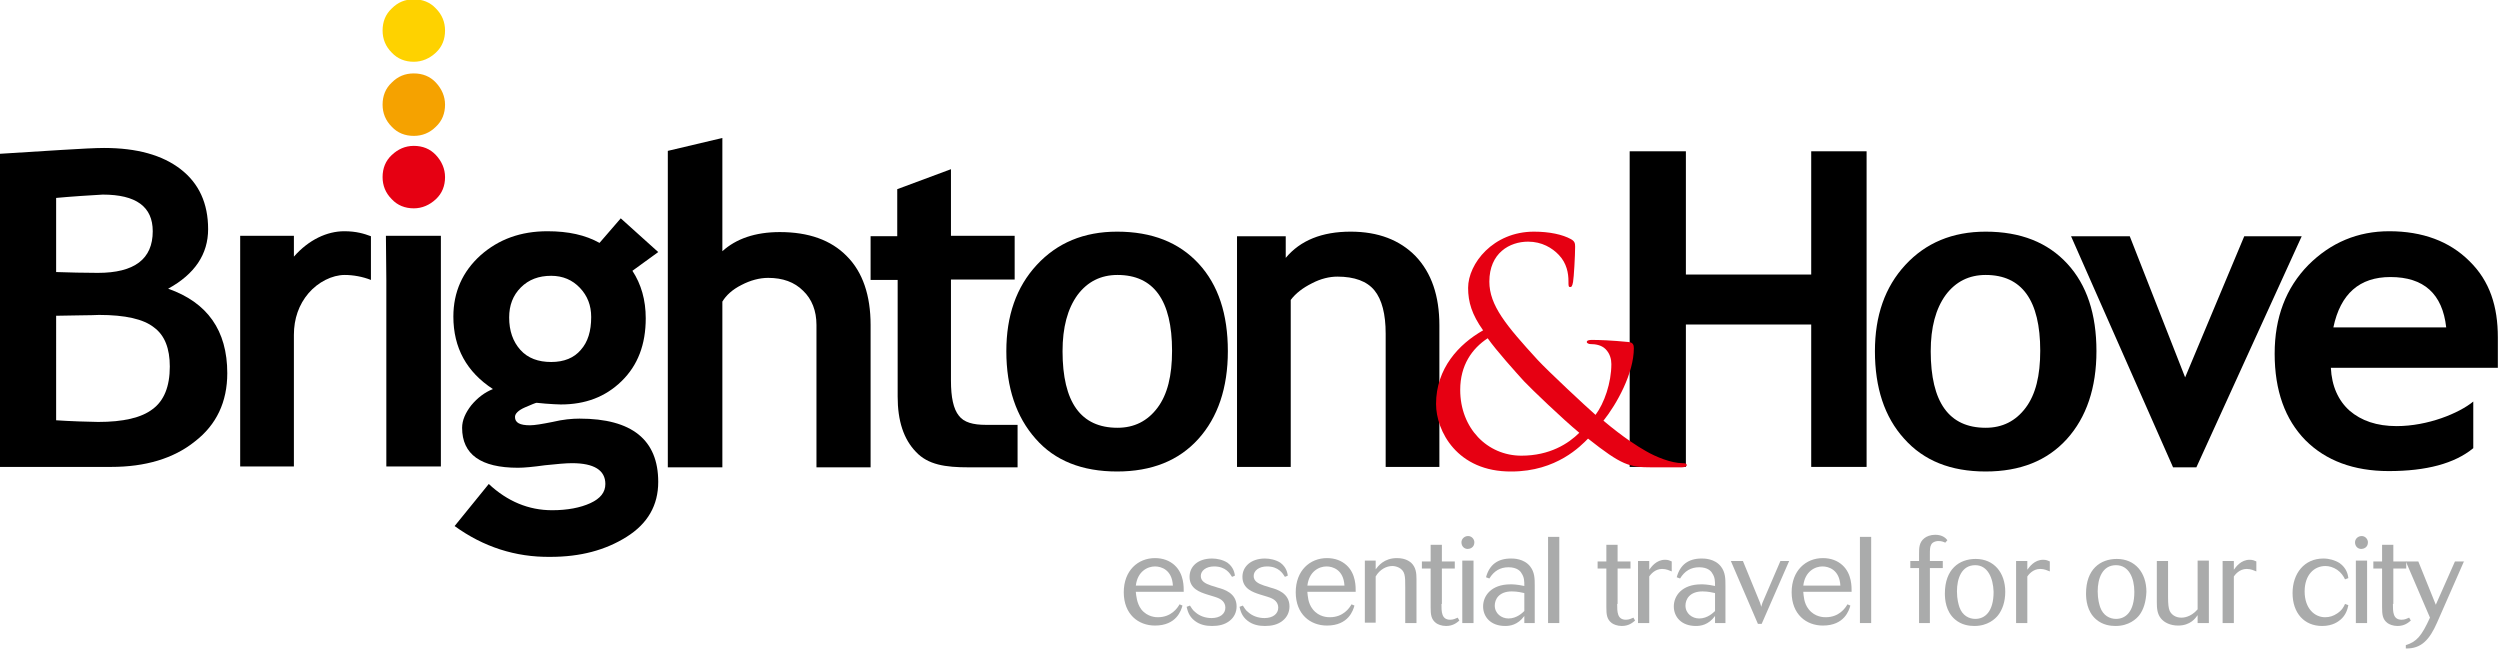
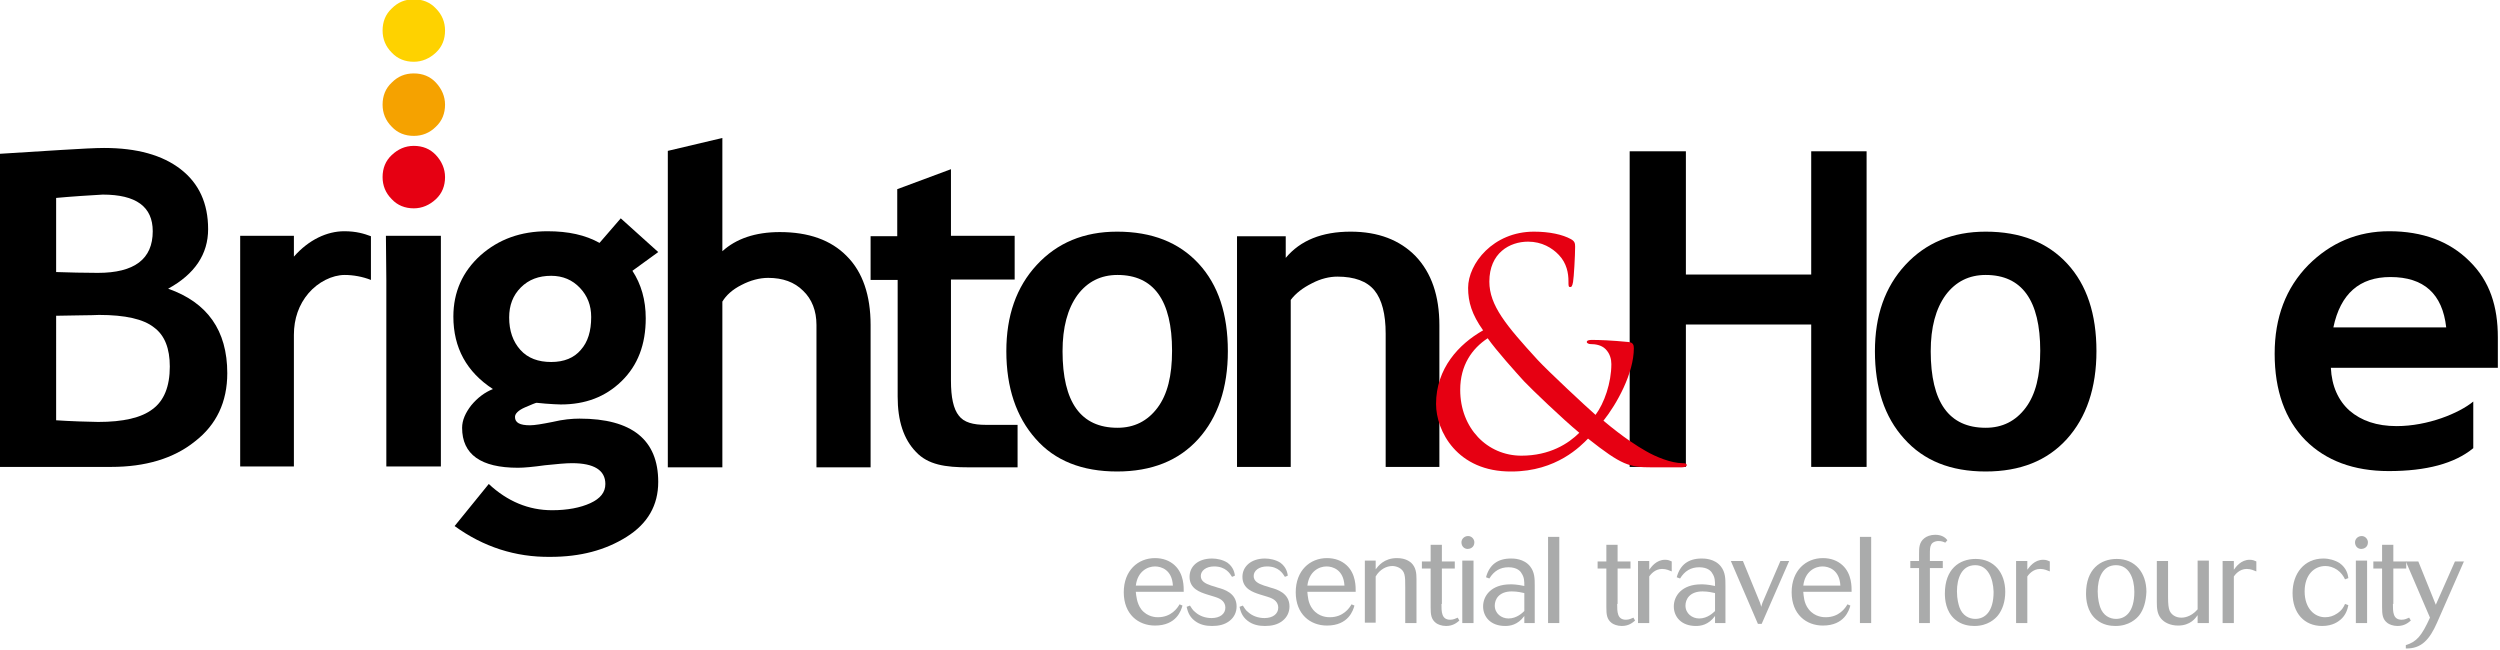
<svg xmlns="http://www.w3.org/2000/svg" height="49.454" width="190.327" preserveAspectRatio="xMinYMin meet" xml:space="preserve" viewBox="0 0 190.327 49.454" y="0px" x="0px" id="layer" version="1.1">
  <defs id="defs3834" />
  <style id="style3799" type="text/css">
	.st0{fill:#006BB6;}
	.st1{fill:#FFFFFF;}
	.st2{fill:#ED1C2E;}
	.st3{fill:#F9A13A;}
</style>
  <g style="stroke-width:3.152" transform="matrix(0.317,0,0,0.317,-8.533,-78.637)" id="g3831">
    <g style="stroke-width:3.152" id="g3829">
      <g style="stroke-width:3.152" id="g3827">
        <g style="stroke-width:3.152" id="g3825">
          <polygon style="stroke-width:3.152" id="polygon3741" points="461.9,326 431.8,326 431.8,360.2 418.3,360.2 418.3,284.4 431.8,284.4 431.8,314 461.9,314 461.9,284.4 475.2,284.4 475.2,360.2 461.9,360.2 " />
          <g style="stroke-width:3.152" id="g3823">
            <path style="stroke-width:3.152" id="path3743" d="m 477.2,332.4 c 0,-8.5 2.4,-15.4 7.3,-20.7 4.9,-5.3 11.3,-8 19.3,-8 8.4,0 14.9,2.6 19.6,7.7 4.7,5.1 7,12.1 7,21 0,8.8 -2.4,15.9 -7.1,21.1 -4.7,5.2 -11.2,7.8 -19.5,7.8 -8.4,0 -14.9,-2.6 -19.6,-7.9 -4.7,-5.2 -7,-12.2 -7,-21 m 13.4,0 c 0,12.3 4.4,18.4 13.2,18.4 4,0 7.2,-1.6 9.6,-4.8 2.4,-3.2 3.5,-7.7 3.5,-13.7 0,-12.1 -4.4,-18.2 -13.1,-18.2 -4,0 -7.2,1.6 -9.6,4.8 -2.4,3.3 -3.6,7.8 -3.6,13.5" />
            <path style="stroke-width:3.152" id="path3745" d="m 626.9,336.4 h -40.2 c 0.2,4.4 1.8,7.9 4.5,10.3 2.8,2.4 6.5,3.7 11.3,3.7 7.5,0 15,-3.1 18.4,-5.9 v 11.2 c -4.5,3.7 -11.3,5.5 -20.3,5.5 -8.4,0 -15.1,-2.5 -20,-7.4 -4.9,-5 -7.4,-11.9 -7.4,-20.8 0,-8.7 2.7,-15.8 8.1,-21.3 5.4,-5.4 11.9,-8.1 19.4,-8.1 8,0 14.5,2.4 19.3,7.2 4.9,4.8 6.8,10.9 6.8,18.3 v 7.3 z m -39.6,-9.7 h 27.1 c -0.9,-8.1 -5.4,-12.1 -13.4,-12.1 -7.4,0 -12,4 -13.7,12.1" />
-             <polygon style="stroke-width:3.152" id="polygon3747" points="579.7,304.8 554.4,360.3 548.8,360.3 524.3,304.8 538.4,304.8 551.7,338.7 565.9,304.8 " />
            <path style="fill:#e60012;stroke-width:3.152" id="path3749" d="m 126.3,283.1 c 2.1,0 3.9,0.7 5.3,2.2 1.4,1.5 2.2,3.3 2.2,5.3 0,2.1 -0.7,3.9 -2.2,5.3 -1.5,1.4 -3.3,2.2 -5.3,2.2 -2.1,0 -3.9,-0.7 -5.3,-2.2 -1.5,-1.5 -2.2,-3.3 -2.2,-5.3 0,-2.1 0.7,-3.9 2.2,-5.3 1.5,-1.4 3.2,-2.2 5.3,-2.2" class="st0" />
            <path style="fill:#f5a200;stroke-width:3.152" id="path3751" d="m 126.3,265.7 c 2.1,0 3.9,0.7 5.3,2.2 1.4,1.5 2.2,3.3 2.2,5.3 0,2.1 -0.7,3.9 -2.2,5.3 -1.5,1.5 -3.3,2.2 -5.3,2.2 -2.1,0 -3.9,-0.7 -5.3,-2.2 -1.5,-1.5 -2.2,-3.3 -2.2,-5.3 0,-2.1 0.7,-3.9 2.2,-5.3 1.5,-1.5 3.2,-2.2 5.3,-2.2" class="st1" />
            <path style="fill:#fed200;stroke-width:3.152" id="path3753" d="m 126.3,247.9 c 2.1,0 3.9,0.7 5.3,2.2 1.5,1.5 2.2,3.3 2.2,5.3 0,2.1 -0.7,3.9 -2.2,5.3 -1.5,1.4 -3.3,2.2 -5.3,2.2 -2.1,0 -3.9,-0.7 -5.3,-2.2 -1.5,-1.5 -2.2,-3.3 -2.2,-5.3 0,-2.1 0.7,-3.9 2.2,-5.3 1.5,-1.5 3.2,-2.2 5.3,-2.2" class="st2" />
            <path style="stroke-width:3.152" id="path3755" d="M 53.6,360.2 H 26.9 V 285 c 10.2,-0.6 20.9,-1.4 25,-1.4 7.9,0 14,1.7 18.4,5.1 4.4,3.4 6.6,8.2 6.6,14.4 0,6 -3.2,10.8 -9.6,14.3 9.4,3.3 14.2,10 14.2,20.3 0,6.9 -2.6,12.4 -7.8,16.4 -5.1,4.1 -11.9,6.1 -20.1,6.1 M 40.4,295.6 v 17.8 c 2.1,0.1 7.7,0.2 10,0.2 8.8,0 13.2,-3.3 13.2,-10 0,-5.9 -4,-8.8 -12,-8.8 -2.1,0.1 -8.1,0.5 -11.2,0.8 m 0,28.3 V 349 c 2.7,0.2 8.4,0.4 10.1,0.4 6,0 10.4,-1 13.1,-3.1 2.7,-2 4.1,-5.4 4.1,-10.2 0,-4.3 -1.2,-7.5 -3.8,-9.4 -2.5,-2 -6.9,-3 -13.2,-3 -1.4,0.1 -7.1,0.1 -10.3,0.2" />
            <path style="stroke-width:3.152" id="path3757" d="m 136.1,374.4 8.2,-10.1 c 4.5,4.2 9.6,6.3 15.2,6.3 3.7,0 6.8,-0.6 9.2,-1.7 2.4,-1.1 3.6,-2.6 3.6,-4.6 0,-3.3 -2.7,-5 -8,-5 -1.5,0 -3.6,0.2 -6.5,0.5 -2.9,0.4 -5,0.6 -6.5,0.6 -8.9,0 -13.4,-3.2 -13.4,-9.6 0,-1.8 0.8,-3.6 2.2,-5.4 1.5,-1.8 3.2,-3.1 5.2,-3.9 -6.3,-4.1 -9.5,-9.9 -9.5,-17.4 0,-5.9 2.2,-10.8 6.5,-14.7 4.4,-3.9 9.7,-5.8 16.1,-5.8 5,0 9.1,0.9 12.5,2.8 l 5.1,-5.9 9,8.1 -6.2,4.5 c 2.1,3.2 3.2,7 3.2,11.4 0,6.3 -1.9,11.3 -5.8,15.1 -3.9,3.8 -8.7,5.6 -14.6,5.6 -0.9,0 -2.2,-0.1 -3.7,-0.2 l -2.1,-0.2 c -0.2,0 -1.2,0.4 -2.8,1.1 -1.6,0.7 -2.4,1.5 -2.4,2.3 0,1.4 1.2,2 3.6,2 1.1,0 2.9,-0.3 5.4,-0.8 2.5,-0.6 4.7,-0.8 6.5,-0.8 12.6,0 18.9,5.1 18.9,15.2 0,5.6 -2.5,10 -7.6,13.2 -5.1,3.2 -11.1,4.8 -18.3,4.8 -8.4,0.1 -16.1,-2.4 -23,-7.4 m 13.1,-50.1 c 0,3.2 0.9,5.8 2.7,7.8 1.8,2 4.3,2.9 7.4,2.9 3.1,0 5.5,-1 7.1,-2.9 1.7,-1.9 2.5,-4.5 2.5,-7.9 0,-2.8 -0.9,-5.1 -2.7,-7 -1.8,-1.9 -4.1,-2.9 -6.9,-2.9 -3,0 -5.4,0.9 -7.3,2.8 -1.9,1.9 -2.8,4.3 -2.8,7.2" />
            <path style="stroke-width:3.152" id="path3759" d="m 223,360.2 v -34.1 c 0,-3.4 -1.1,-6.2 -3.2,-8.2 -2.1,-2.1 -4.9,-3.1 -8.4,-3.1 -2.1,0 -4.3,0.6 -6.4,1.7 -2.2,1.1 -3.7,2.5 -4.6,4 v 39.8 h -13.1 v -76 l 13.1,-3.1 v 27.2 c 3.3,-3 7.9,-4.6 13.8,-4.6 6.9,0 12.3,1.9 16.1,5.8 3.8,3.8 5.7,9.4 5.7,16.5 v 34.2 h -13 z" />
            <path style="stroke-width:3.152" id="path3761" d="M 242.5,315.3 H 236 v -10.5 h 6.4 v -11.3 l 12.9,-4.8 v 16 h 15.3 v 10.5 h -15.3 v 24.3 c 0,4 0.6,6.8 1.9,8.4 1.2,1.6 3.4,2.2 6.5,2.2 3.1,0 6.8,0 7.6,0 v 10.2 c -3.1,0 -6.3,0 -11.8,0 -5.5,0 -9.7,-0.6 -12.6,-3.7 -3,-3.1 -4.4,-7.5 -4.4,-13.3 z" />
            <path style="stroke-width:3.152" id="path3763" d="m 268.6,332.4 c 0,-8.5 2.4,-15.4 7.3,-20.7 4.9,-5.3 11.3,-8 19.3,-8 8.4,0 14.9,2.6 19.6,7.7 4.7,5.1 7,12.1 7,21 0,8.8 -2.4,15.9 -7.1,21.1 -4.7,5.2 -11.2,7.8 -19.5,7.8 -8.4,0 -15,-2.6 -19.6,-7.9 -4.6,-5.2 -7,-12.2 -7,-21 m 13.5,0 c 0,12.3 4.4,18.4 13.2,18.4 4,0 7.2,-1.6 9.6,-4.8 2.4,-3.2 3.5,-7.7 3.5,-13.7 0,-12.1 -4.4,-18.2 -13.1,-18.2 -4,0 -7.2,1.6 -9.6,4.8 -2.4,3.3 -3.6,7.8 -3.6,13.5" />
            <path style="stroke-width:3.152" id="path3765" d="m 359.7,360.2 v -32 c 0,-4.7 -0.9,-8.2 -2.7,-10.4 -1.8,-2.2 -4.8,-3.3 -8.9,-3.3 -1.9,0 -4,0.5 -6.1,1.6 -2.2,1.1 -3.9,2.4 -5.1,4 v 40.1 H 324 v -55.4 h 11.7 v 5.2 c 3.5,-4.2 8.7,-6.3 15.6,-6.3 6.6,0 11.8,2 15.6,5.9 3.8,4 5.7,9.5 5.7,16.6 v 34 z" />
            <polygon style="stroke-width:3.152" id="polygon3767" points="119.6,304.7 132.8,304.7 132.8,360.1 119.7,360.1 119.7,315.4 " />
            <path style="stroke-width:3.152" id="path3769" d="m 116,304.8 c -1.6,-0.6 -3.5,-1.2 -6.4,-1.2 -4.1,0 -8.5,2 -12.1,6.1 v -5 H 84.6 v 55.4 h 12.9 v -31.6 c 0,-3.9 1.2,-7.3 3.5,-10 2.3,-2.7 5.7,-4.4 8.7,-4.4 2,0 4.3,0.4 6.3,1.2 z" />
            <path style="fill:#e60012;stroke-width:3.152" id="path3771" d="m 371.8,345.1 c 0,-8.6 5.5,-14.4 11.3,-17.7 -2.7,-3.8 -3.6,-6.8 -3.6,-10.2 0,-5.8 6,-13.5 15.8,-13.5 3.8,0 6.9,0.7 8.9,1.8 0.9,0.5 1,1 1,1.8 0,2.2 -0.3,7.4 -0.5,8.5 -0.2,1.1 -0.4,1.2 -0.7,1.2 -0.4,0 -0.4,-0.3 -0.4,-1.4 0,-1.9 -0.4,-4.3 -2.3,-6.3 -1.6,-1.7 -4.1,-3.2 -7.4,-3.2 -4.4,0 -9.3,2.7 -9.3,9.6 0,5.7 4,10.5 11.6,18.8 2.5,2.7 11.6,11.2 13.9,13.2 2.1,-2.8 3.8,-7.7 3.8,-12.2 0,-1.1 -0.3,-2.5 -1.4,-3.6 -1,-1 -2.5,-1.2 -3.6,-1.2 -0.4,0 -0.9,-0.2 -0.9,-0.5 0,-0.4 0.6,-0.5 1.2,-0.5 1.8,0 4.7,0.1 8.8,0.5 1.1,0.1 1.3,0.7 1.3,1.5 0,6 -4.1,13.4 -7.3,17.4 4.9,4.1 8.1,6.1 10.2,7.3 2.4,1.4 6.1,2.9 8.8,2.9 0.7,0 1,0.1 1,0.5 0,0.3 -0.6,0.5 -1.2,0.5 h -7.2 c -5.4,0 -7.2,-0.5 -15.3,-6.9 -1.7,1.7 -7.5,7.9 -18.4,7.9 -13.1,0.1 -18.1,-9.8 -18.1,-16.2 m 34.4,6.9 c -4.1,-3.4 -11.4,-10.4 -13.3,-12.4 -1.9,-2.1 -6.6,-7.3 -8.7,-10.3 -3.8,2.5 -6.6,6.5 -6.6,12.4 0,9.2 6.5,15.8 14.7,15.8 6.8,0 11.3,-2.9 13.9,-5.5" class="st0" />
            <path style="fill:#aaabab;stroke-width:3.152" id="path3773" d="m 299.7,390.3 c 0.1,0.8 0.2,2.6 1.3,4.1 1.5,1.9 3.6,1.9 4,1.9 3.2,0 4.7,-2.2 5.2,-3.1 0.2,0.1 0.5,0.2 0.7,0.3 -0.3,1.1 -1.4,4.8 -6.6,4.8 -4,0 -7.5,-2.7 -7.5,-8 0,-5.2 3.4,-8.2 7.5,-8.2 1.9,0 3.5,0.6 4.7,1.7 2.3,2.1 2.2,5.3 2.2,6.4 h -11.5 z m 8.9,-1.6 c -0.2,-3.8 -2.8,-4.6 -4.3,-4.6 -1.8,0 -4.2,1.2 -4.6,4.6 z" class="st3" />
            <path style="fill:#aaabab;stroke-width:3.152" id="path3775" d="m 322.8,386.6 c -0.5,-0.8 -1.5,-2.5 -4.3,-2.5 -1.9,0 -3.2,1 -3.2,2.3 0,1.2 1,1.8 2.5,2.3 0.1,0 1.3,0.4 1.6,0.5 1.5,0.4 4.5,1.3 4.5,4.5 0,1.4 -0.6,2.6 -1.6,3.4 -1.2,1 -2.7,1.3 -4.3,1.3 -1.5,0 -2.9,-0.3 -4.1,-1.2 -1.6,-1.2 -1.8,-2.7 -2,-3.4 0.2,-0.1 0.6,-0.2 0.8,-0.3 0.3,0.4 0.6,1.1 1.3,1.6 1,0.9 2.4,1.4 3.9,1.4 2,0 3.3,-1 3.3,-2.5 0,-1.4 -1.1,-2 -1.5,-2.2 -0.6,-0.3 -1.4,-0.5 -3,-1 -1.5,-0.5 -4.1,-1.3 -4.1,-4.2 0,-2.5 2,-4.4 5.4,-4.4 1.2,0 2.6,0.3 3.7,1 1.5,1.1 1.7,2.5 1.8,3.1 -0.1,0.1 -0.5,0.2 -0.7,0.3" class="st3" />
            <path style="fill:#aaabab;stroke-width:3.152" id="path3777" d="m 335.5,386.6 c -0.5,-0.8 -1.5,-2.5 -4.3,-2.5 -1.9,0 -3.2,1 -3.2,2.3 0,1.2 1,1.8 2.5,2.3 0.1,0 1.3,0.4 1.6,0.5 1.5,0.4 4.5,1.3 4.5,4.5 0,1.4 -0.6,2.6 -1.6,3.4 -1.2,1 -2.7,1.3 -4.3,1.3 -1.5,0 -2.9,-0.3 -4.1,-1.2 -1.6,-1.2 -1.8,-2.7 -2,-3.4 0.2,-0.1 0.6,-0.2 0.8,-0.3 0.3,0.4 0.6,1.1 1.3,1.6 1,0.9 2.4,1.4 3.9,1.4 2,0 3.3,-1 3.3,-2.5 0,-1.4 -1.1,-2 -1.5,-2.2 -0.6,-0.3 -1.4,-0.5 -3,-1 -1.5,-0.5 -4.1,-1.3 -4.1,-4.2 0,-2.5 2.1,-4.4 5.4,-4.4 1.2,0 2.6,0.3 3.7,1 1.5,1.1 1.7,2.5 1.8,3.1 -0.1,0.1 -0.5,0.2 -0.7,0.3" class="st3" />
            <path style="fill:#aaabab;stroke-width:3.152" id="path3779" d="m 340.9,390.3 c 0.1,0.8 0.1,2.6 1.3,4.1 1.5,1.9 3.6,1.9 4.1,1.9 3.2,0 4.7,-2.2 5.2,-3.1 0.2,0.1 0.5,0.2 0.7,0.3 -0.3,1.1 -1.4,4.8 -6.6,4.8 -4,0 -7.5,-2.7 -7.5,-8 0,-5.2 3.4,-8.2 7.5,-8.2 1.9,0 3.5,0.6 4.7,1.7 2.3,2.1 2.2,5.3 2.2,6.4 h -11.6 z m 8.9,-1.6 c -0.2,-3.8 -2.8,-4.6 -4.3,-4.6 -1.8,0 -4.2,1.2 -4.6,4.6 z" class="st3" />
            <path style="fill:#aaabab;stroke-width:3.152" id="path3781" d="m 367,397.7 h -2.6 v -8.5 c 0,-1.6 0,-2.4 -0.2,-3.2 -0.4,-1.6 -2.1,-2 -2.9,-2 -1.4,0 -3,0.8 -4,2.5 v 11.1 h -2.6 v -14.9 h 2.6 v 2.1 c 0.6,-0.8 2,-2.7 5.1,-2.7 2.2,0 3.1,0.9 3.4,1.1 1.2,1.1 1.3,2.6 1.3,3.9 v 10.6 z" class="st3" />
            <path style="fill:#aaabab;stroke-width:3.152" id="path3783" d="m 373.1,393.1 c 0,1.9 0,3.8 2.1,3.8 0.8,0 1.3,-0.3 1.8,-0.5 0.1,0.2 0.3,0.5 0.4,0.7 -0.6,0.5 -1.5,1.3 -3.2,1.3 -1.1,0 -2,-0.4 -2.4,-0.7 -1.2,-0.9 -1.3,-2.1 -1.3,-3.8 v -9.3 h -2.1 v -1.7 h 2.1 v -4 h 2.7 v 4 h 3.1 v 1.7 h -3.1 v 8.5 z" class="st3" />
            <path style="fill:#aaabab;stroke-width:3.152" id="path3785" d="m 379.5,376.8 c 0.9,0 1.5,0.8 1.5,1.5 0,1.3 -1.1,1.6 -1.6,1.6 -0.8,0 -1.5,-0.6 -1.5,-1.6 0,-0.8 0.7,-1.5 1.6,-1.5 m 1.3,20.9 h -2.7 v -15 h 2.7 z" class="st3" />
            <path style="fill:#aaabab;stroke-width:3.152" id="path3787" d="M 395.5,397.7 H 393 V 396 c -1.6,2.2 -3.5,2.4 -4.6,2.4 -3.5,0 -5.3,-2.2 -5.3,-4.7 0,-2.5 1.9,-5.3 6.6,-5.3 0.4,0 1.5,0 3.3,0.4 0,-1.2 0,-2.1 -0.7,-3.1 -0.2,-0.4 -1,-1.4 -3.1,-1.4 -2,0 -3.5,0.9 -4.6,2.7 -0.2,-0.1 -0.6,-0.2 -0.8,-0.3 0.8,-3 2.8,-4.5 6,-4.5 0.6,0 3.1,0 4.6,1.9 1.1,1.4 1.1,3 1.1,4.6 z m -2.5,-7.2 c -0.5,-0.1 -1.6,-0.4 -3,-0.4 -3.1,0 -4.1,1.9 -4.1,3.4 0,1.9 1.6,3.1 3.3,3.1 2,0 3.4,-1.4 3.8,-1.8 z" class="st3" />
            <rect style="fill:#aaabab;stroke-width:3.152" id="rect3789" height="20.7" width="2.7" class="st3" y="377" x="398.7" />
            <path style="fill:#aaabab;stroke-width:3.152" id="path3791" d="m 415.3,393.1 c 0,1.9 0,3.8 2.1,3.8 0.8,0 1.3,-0.3 1.8,-0.5 0.1,0.2 0.3,0.5 0.4,0.7 -0.6,0.5 -1.5,1.3 -3.2,1.3 -1.1,0 -2,-0.4 -2.4,-0.7 -1.2,-0.9 -1.3,-2.1 -1.3,-3.8 v -9.3 h -2.1 v -1.7 h 2.1 v -4 h 2.7 v 4 h 3.1 v 1.7 h -3.1 v 8.5 z" class="st3" />
            <path style="fill:#aaabab;stroke-width:3.152" id="path3793" d="m 423,397.7 h -2.7 v -14.9 h 2.7 v 2.1 c 0.5,-0.7 1.7,-2.4 3.8,-2.4 0.8,0 1.1,0.2 1.6,0.4 v 2.4 c -0.5,-0.2 -1.3,-0.6 -2.3,-0.6 -1.8,0 -2.8,1.4 -3.1,1.8 z" class="st3" />
            <path style="fill:#aaabab;stroke-width:3.152" id="path3795" d="m 441.4,397.7 h -2.6 V 396 c -1.6,2.2 -3.5,2.4 -4.6,2.4 -3.5,0 -5.3,-2.2 -5.3,-4.7 0,-2.5 1.9,-5.3 6.6,-5.3 0.4,0 1.5,0 3.3,0.4 0,-1.2 0,-2.1 -0.7,-3.1 -0.2,-0.4 -1,-1.4 -3.1,-1.4 -2,0 -3.5,0.9 -4.6,2.7 -0.2,-0.1 -0.5,-0.2 -0.8,-0.3 0.8,-3 2.8,-4.5 6,-4.5 0.6,0 3.1,0 4.6,1.9 1.1,1.4 1.1,3 1.1,4.6 v 9 z m -2.6,-7.2 c -0.5,-0.1 -1.6,-0.4 -3,-0.4 -3.1,0 -4.1,1.9 -4.1,3.4 0,1.9 1.6,3.1 3.3,3.1 2,0 3.4,-1.4 3.8,-1.8 z" class="st3" />
            <path style="fill:#aaabab;stroke-width:3.152" id="path3797" d="m 456.6,382.8 -6.6,15.1 h -0.9 l -6.5,-15.1 h 2.9 l 4.1,10 c 0,0.1 0.2,0.5 0.3,1 0.1,-0.3 0.1,-0.5 0.3,-1 l 4.3,-10 z" class="st3" />
            <path style="fill:#aaabab;stroke-width:3.152" id="path3799" d="m 460,390.3 c 0.1,0.8 0.1,2.6 1.3,4.1 1.5,1.9 3.6,1.9 4.1,1.9 3.2,0 4.7,-2.2 5.2,-3.1 0.2,0.1 0.5,0.2 0.7,0.3 -0.3,1.1 -1.4,4.8 -6.6,4.8 -4,0 -7.5,-2.7 -7.5,-8 0,-5.2 3.4,-8.2 7.5,-8.2 1.9,0 3.5,0.6 4.7,1.7 2.3,2.1 2.2,5.3 2.2,6.4 H 460 Z m 8.9,-1.6 c -0.2,-3.8 -2.8,-4.6 -4.3,-4.6 -1.8,0 -4.2,1.2 -4.6,4.6 z" class="st3" />
            <rect style="fill:#aaabab;stroke-width:3.152" id="rect3801" height="20.7" width="2.7" class="st3" y="377" x="473.6" />
            <path style="fill:#aaabab;stroke-width:3.152" id="path3803" d="m 490.5,397.7 h -2.7 v -13.2 h -2.1 v -1.7 h 2.1 V 381 c 0,-1.3 0,-2.7 1.3,-3.7 0.5,-0.4 1.4,-0.8 2.6,-0.8 1.8,0 2.6,0.9 2.9,1.3 -0.1,0.2 -0.4,0.4 -0.5,0.6 -0.4,-0.2 -0.9,-0.4 -1.6,-0.4 -0.9,0 -1.6,0.4 -1.8,0.9 -0.3,0.5 -0.3,1.2 -0.3,2.5 v 1.4 h 3.1 v 1.7 h -3.1 v 13.2 z" class="st3" />
            <path style="fill:#aaabab;stroke-width:3.152" id="path3805" d="m 506.8,395.8 c -0.7,0.9 -2.5,2.6 -5.7,2.6 -1.2,0 -3.1,-0.2 -4.7,-1.6 -2.2,-1.9 -2.4,-4.8 -2.4,-6.2 0,-5.8 3.4,-8.3 7.4,-8.3 4.4,0 7.1,3.3 7.1,7.9 0,2.4 -0.7,4.3 -1.7,5.6 m -5.5,-12 c -3.3,0 -4.4,3.2 -4.4,6.3 0,1.9 0.4,3.2 0.6,3.8 0.7,2 2.3,2.8 3.8,2.8 2.3,0 4.4,-1.7 4.4,-6.5 -0.1,-3.3 -1.4,-6.4 -4.4,-6.4" class="st3" />
            <path style="fill:#aaabab;stroke-width:3.152" id="path3807" d="m 513.8,397.7 h -2.7 v -14.9 h 2.7 v 2.1 c 0.5,-0.7 1.7,-2.4 3.8,-2.4 0.8,0 1.1,0.2 1.6,0.4 v 2.4 c -0.5,-0.2 -1.3,-0.6 -2.3,-0.6 -1.8,0 -2.8,1.4 -3.1,1.8 z" class="st3" />
            <path style="fill:#aaabab;stroke-width:3.152" id="path3809" d="m 540.7,395.8 c -0.7,0.9 -2.5,2.6 -5.7,2.6 -1.2,0 -3.1,-0.2 -4.7,-1.6 -2.2,-1.9 -2.4,-4.8 -2.4,-6.2 0,-5.8 3.4,-8.3 7.4,-8.3 4.4,0 7.1,3.3 7.1,7.9 -0.1,2.4 -0.7,4.3 -1.7,5.6 m -5.6,-12 c -3.3,0 -4.4,3.2 -4.4,6.3 0,1.9 0.4,3.2 0.6,3.8 0.7,2 2.3,2.8 3.8,2.8 2.3,0 4.4,-1.7 4.4,-6.5 0,-3.3 -1.3,-6.4 -4.4,-6.4" class="st3" />
            <path style="fill:#aaabab;stroke-width:3.152" id="path3811" d="m 557.4,382.8 v 14.9 h -2.7 v -1.9 c -0.5,0.7 -1.7,2.5 -4.7,2.5 -1.8,0 -3.3,-0.7 -4.1,-1.7 -0.9,-1.1 -1,-2.4 -1,-4 v -9.8 h 2.7 v 8.7 c 0,1.6 0.1,2.6 0.4,3.3 0.4,0.8 1.3,1.6 2.8,1.6 0.3,0 2.2,0 3.9,-2 v -11.7 h 2.7 z" class="st3" />
            <path style="fill:#aaabab;stroke-width:3.152" id="path3813" d="m 563.4,397.7 h -2.7 v -14.9 h 2.7 v 2.1 c 0.5,-0.7 1.7,-2.4 3.8,-2.4 0.8,0 1.1,0.2 1.6,0.4 v 2.4 c -0.5,-0.2 -1.3,-0.6 -2.3,-0.6 -1.8,0 -2.8,1.4 -3.1,1.8 z" class="st3" />
            <path style="fill:#aaabab;stroke-width:3.152" id="path3815" d="m 589,396.9 c -0.5,0.4 -1.8,1.5 -4.4,1.5 -4.3,0 -7.1,-3.1 -7.1,-7.9 0,-4.7 2.8,-8.3 7.4,-8.3 1.4,0 2.8,0.4 3.9,1.1 1.7,1.2 2,2.8 2.1,3.6 -0.2,0.1 -0.6,0.2 -0.8,0.3 -0.4,-0.8 -0.9,-1.6 -1.9,-2.3 -0.9,-0.6 -1.9,-0.9 -2.8,-0.9 -2.7,0 -5,2.1 -5,6.1 0,4.1 2.4,6.2 4.9,6.2 1.1,0 2,-0.3 2.9,-0.9 1.2,-0.8 1.6,-1.6 1.9,-2.3 0.2,0.1 0.6,0.2 0.8,0.3 -0.2,1 -0.6,2.4 -1.9,3.5" class="st3" />
            <path style="fill:#aaabab;stroke-width:3.152" id="path3817" d="m 594.1,376.8 c 0.9,0 1.5,0.8 1.5,1.5 0,1.3 -1.1,1.6 -1.6,1.6 -0.8,0 -1.5,-0.6 -1.5,-1.6 0,-0.8 0.7,-1.5 1.6,-1.5 m 1.3,20.9 h -2.7 v -15 h 2.7 z" class="st3" />
            <path style="fill:#aaabab;stroke-width:3.152" id="path3819" d="m 601.6,393.1 c 0,1.9 0,3.8 2.1,3.8 0.8,0 1.3,-0.3 1.8,-0.5 0.1,0.2 0.3,0.5 0.4,0.7 -0.6,0.5 -1.5,1.3 -3.2,1.3 -1.1,0 -2,-0.4 -2.4,-0.7 -1.2,-0.9 -1.3,-2.1 -1.3,-3.8 v -9.3 h -2.1 v -1.7 h 2.1 v -4 h 2.7 v 4 h 3.1 v 1.7 h -3.1 v 8.5 z" class="st3" />
            <path style="fill:#aaabab;stroke-width:3.152" id="path3821" d="m 618.7,382.8 -6.5,14.8 c -1.8,4.1 -3.8,6.3 -7.5,6.2 V 403 c 2.6,-0.8 3.8,-2.2 5.8,-6.6 l -5.8,-13.5 h 3 l 4.2,10.4 4.6,-10.4 h 2.2 z" class="st3" />
          </g>
        </g>
      </g>
    </g>
  </g>
</svg>